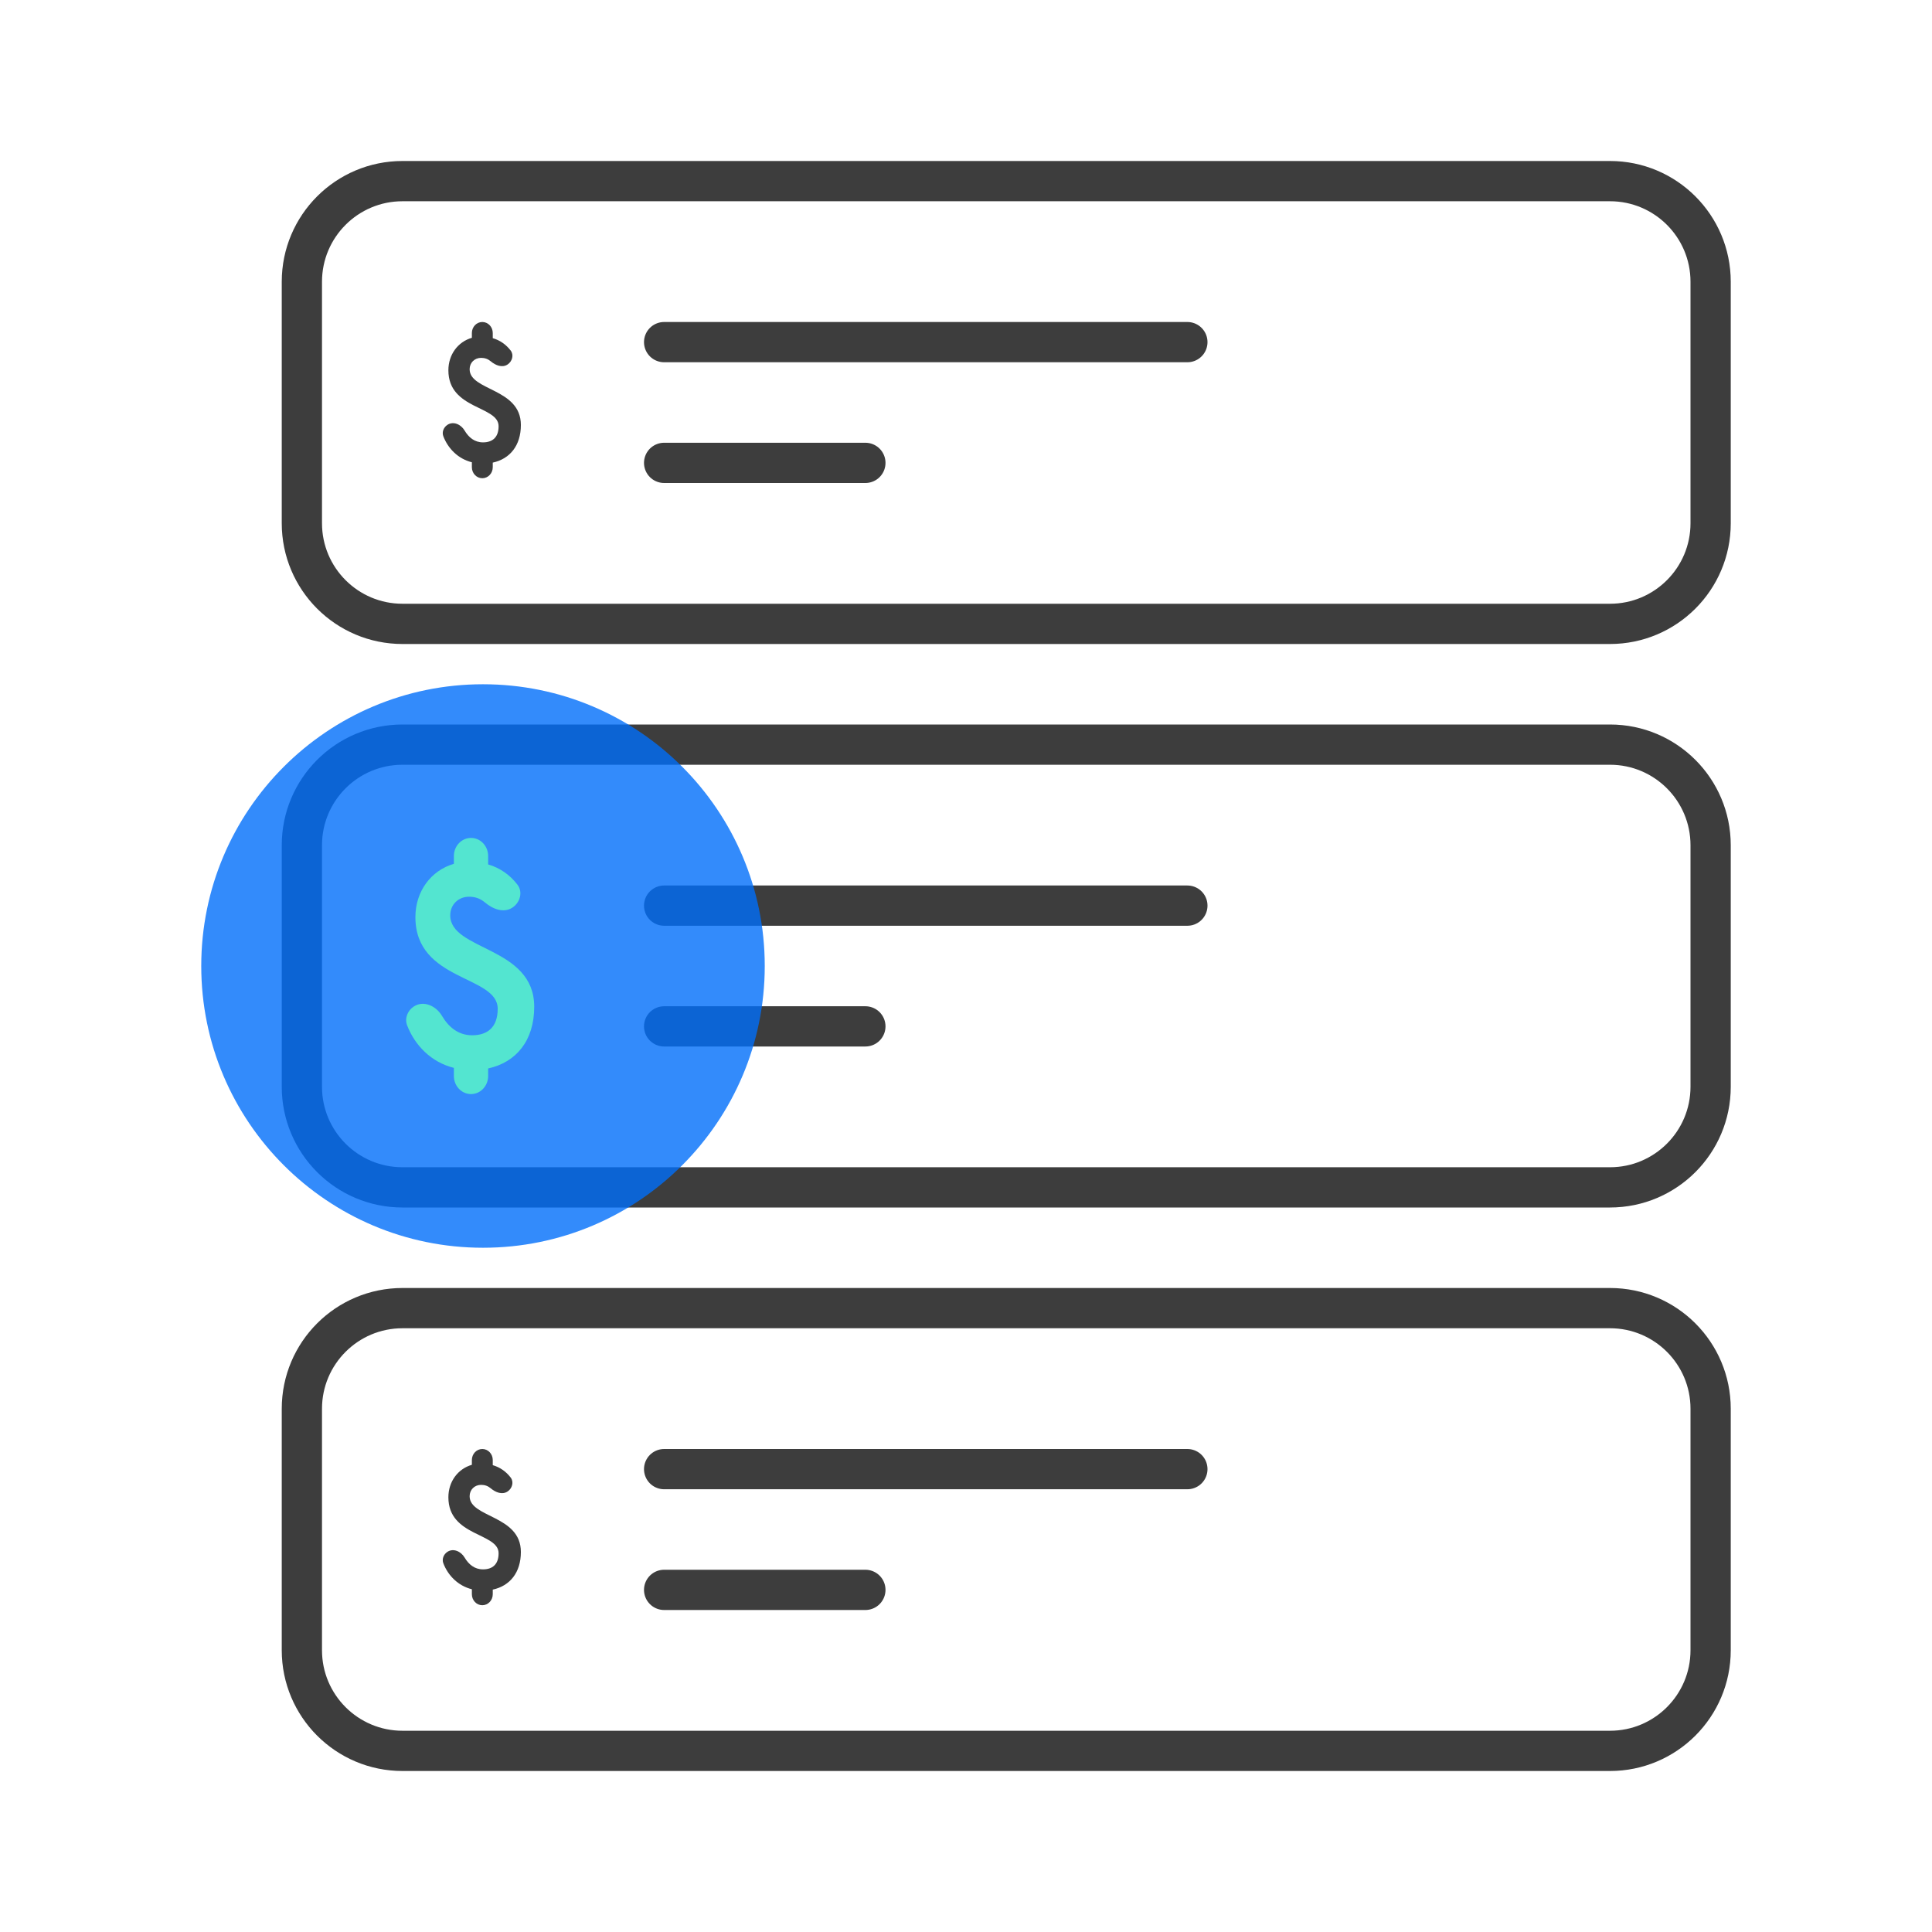
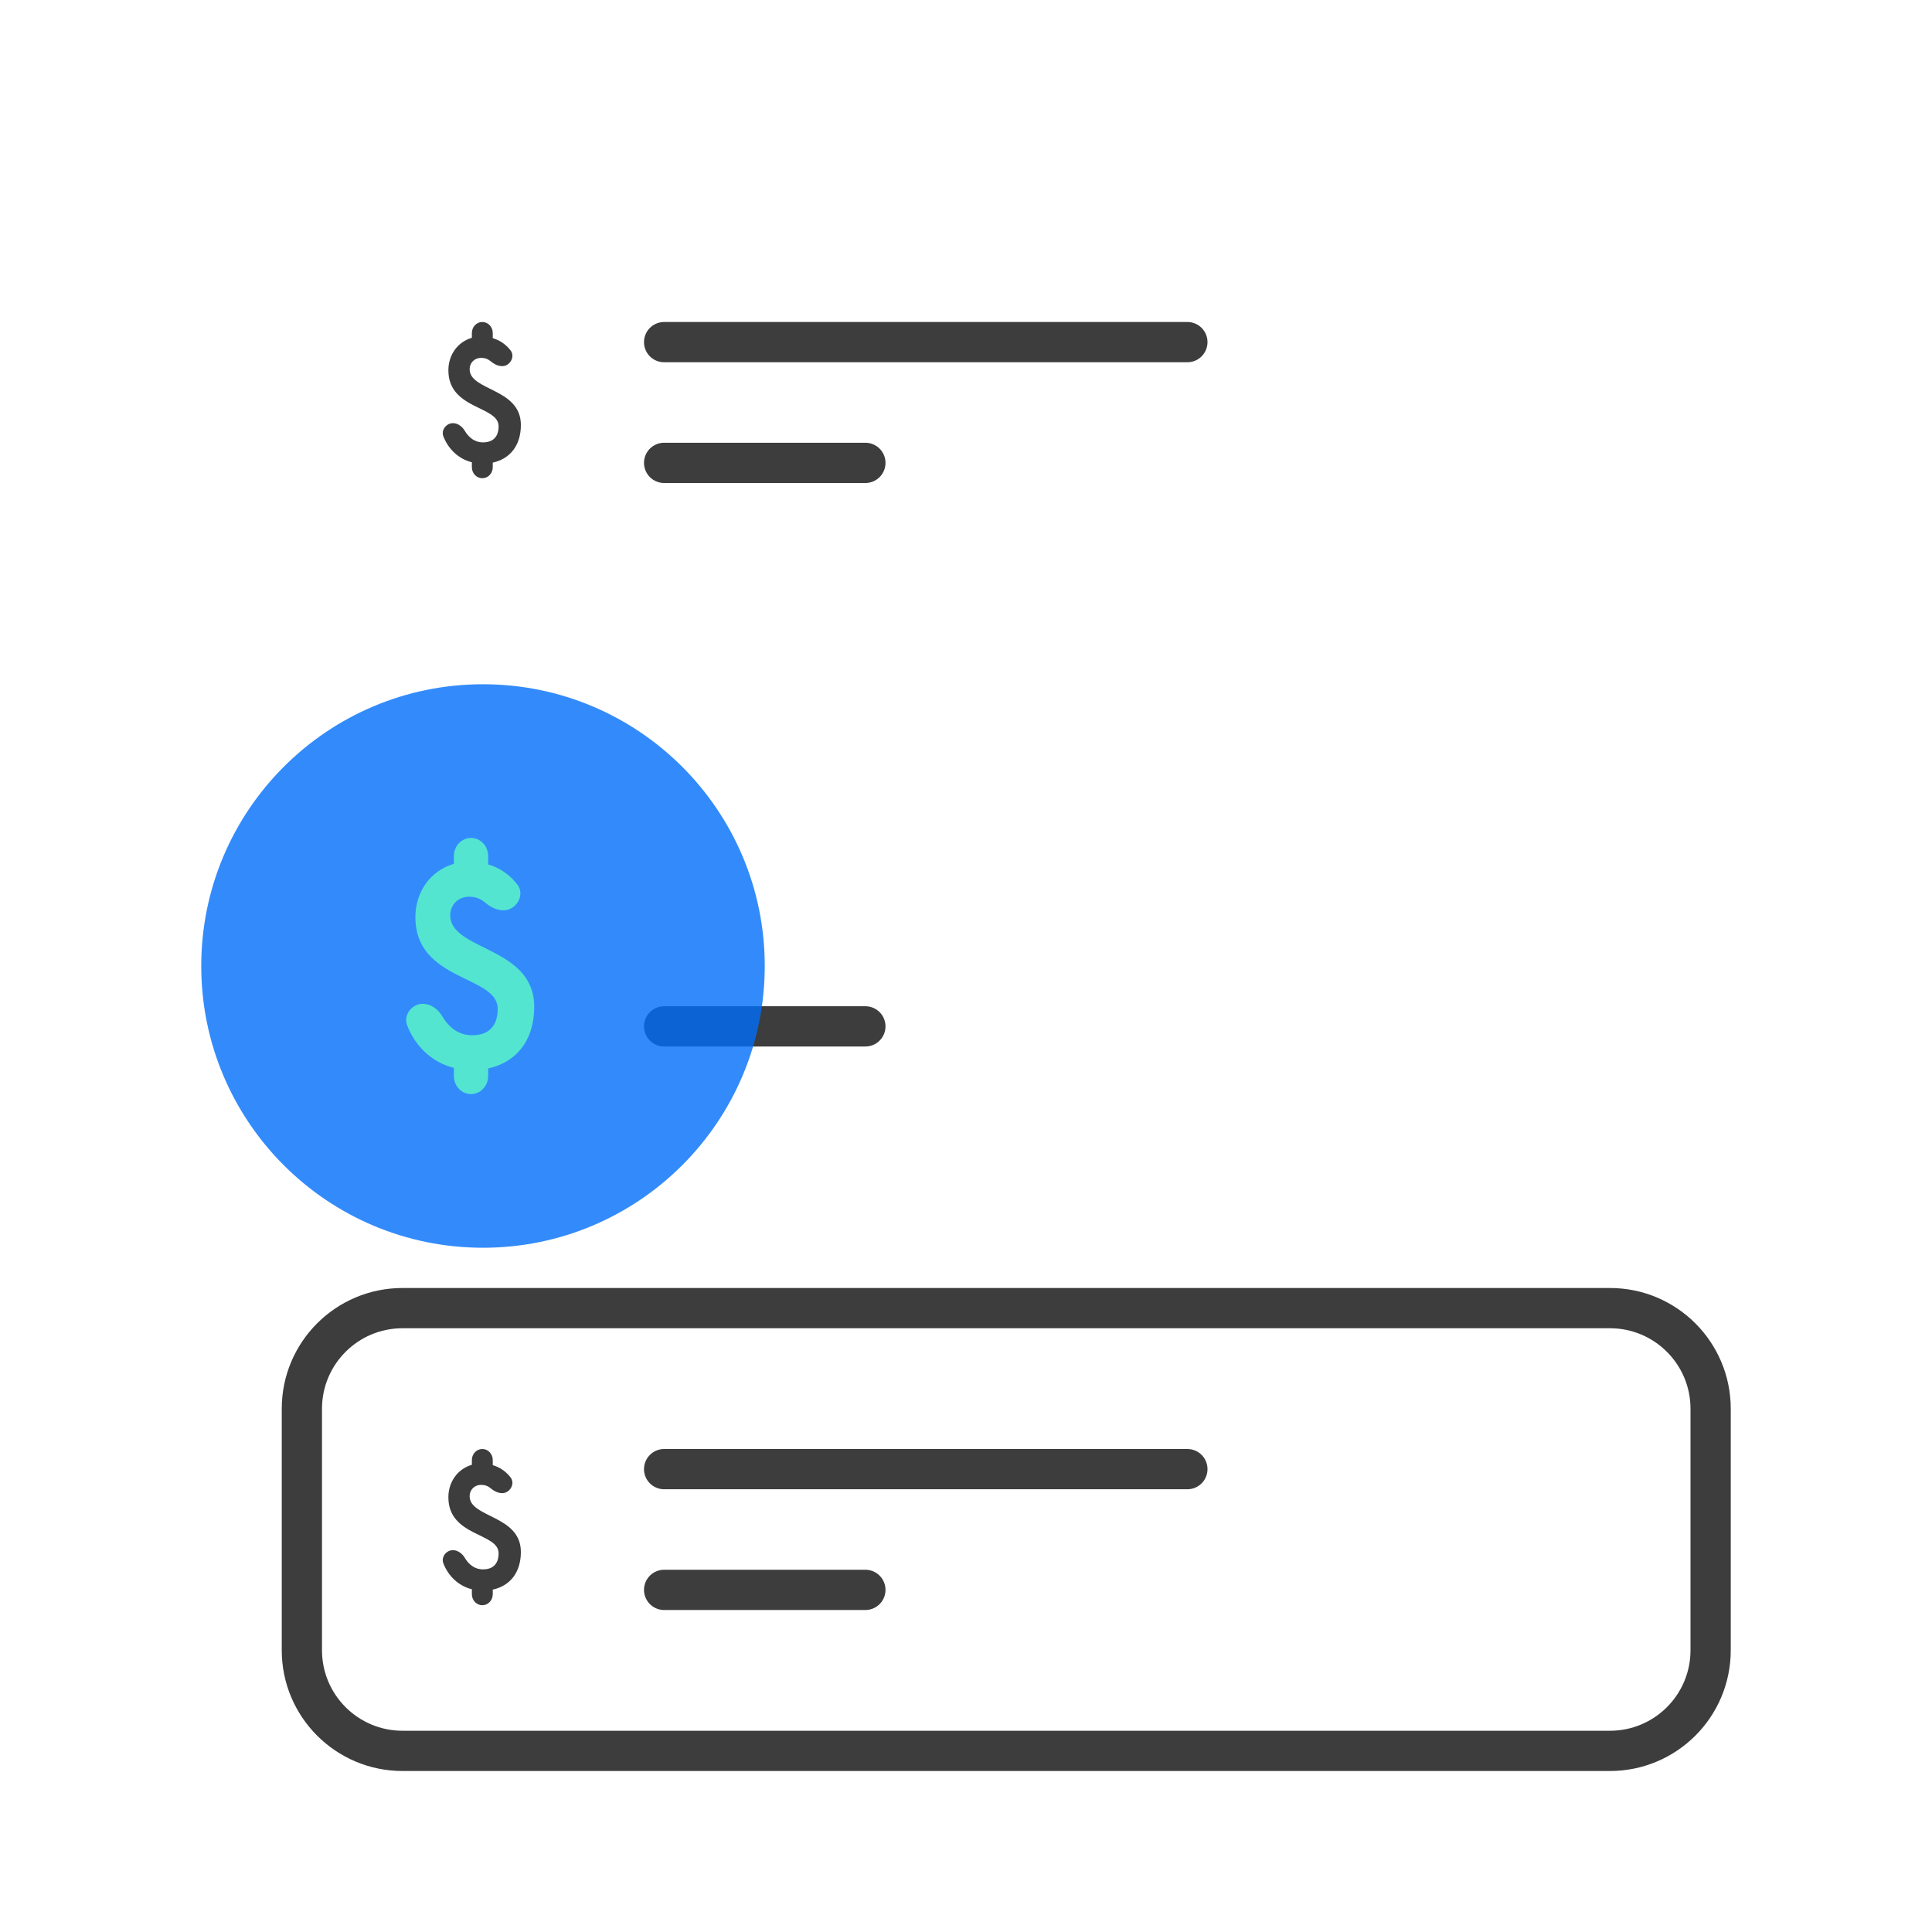
<svg xmlns="http://www.w3.org/2000/svg" width="96" height="96" viewBox="0 0 96 96" fill="none">
  <path d="M25.221 74.112C25.452 73.959 25.545 73.64 25.374 73.417C25.144 73.118 24.844 72.908 24.485 72.803V72.548C24.485 72.246 24.253 72 23.966 72C23.679 72 23.447 72.246 23.447 72.548V72.785C22.748 72.988 22.28 73.623 22.28 74.4C22.28 76.358 24.775 76.155 24.775 77.179C24.775 77.743 24.46 77.981 24 77.981C23.586 77.981 23.291 77.74 23.085 77.392C22.902 77.084 22.526 76.918 22.233 77.109C22.047 77.23 21.947 77.465 22.029 77.679C22.264 78.29 22.763 78.8 23.447 78.969V79.215C23.447 79.518 23.679 79.763 23.966 79.763C24.253 79.763 24.485 79.518 24.485 79.215V78.987C25.337 78.802 25.882 78.14 25.882 77.117C25.882 75.282 23.336 75.423 23.336 74.347C23.336 74.02 23.583 73.782 23.906 73.782C24.09 73.782 24.245 73.836 24.385 73.954C24.628 74.159 24.957 74.286 25.221 74.112Z" fill="#3D3D3D" />
  <path d="M15 70C15 67.239 17.239 65 20 65H80C82.761 65 85 67.239 85 70V82C85 84.761 82.761 87 80 87H20C17.239 87 15 84.761 15 82V70Z" stroke="#3D3D3D" stroke-width="2" />
  <path d="M33 73H59" stroke="#3D3D3D" stroke-width="2" stroke-linecap="round" />
  <path d="M33 79H43" stroke="#3D3D3D" stroke-width="2" stroke-linecap="round" />
  <path d="M25.221 18.112C25.452 17.959 25.545 17.64 25.374 17.417C25.144 17.118 24.844 16.908 24.485 16.803V16.548C24.485 16.245 24.253 16 23.966 16C23.679 16 23.447 16.245 23.447 16.548V16.785C22.748 16.988 22.28 17.623 22.28 18.4C22.28 20.358 24.775 20.155 24.775 21.179C24.775 21.743 24.46 21.981 24 21.981C23.586 21.981 23.291 21.74 23.085 21.392C22.902 21.084 22.526 20.918 22.233 21.109C22.047 21.23 21.947 21.465 22.029 21.679C22.264 22.29 22.763 22.8 23.447 22.97V23.215C23.447 23.518 23.679 23.763 23.966 23.763C24.253 23.763 24.485 23.518 24.485 23.215V22.987C25.337 22.802 25.882 22.14 25.882 21.117C25.882 19.282 23.336 19.423 23.336 18.347C23.336 18.02 23.583 17.782 23.906 17.782C24.09 17.782 24.245 17.836 24.385 17.953C24.628 18.159 24.957 18.286 25.221 18.112Z" fill="#3D3D3D" />
-   <path d="M15 14C15 11.239 17.239 9 20 9H80C82.761 9 85 11.239 85 14V26C85 28.761 82.761 31 80 31H20C17.239 31 15 28.761 15 26V14Z" stroke="#3D3D3D" stroke-width="2" />
  <path d="M33 17H59" stroke="#3D3D3D" stroke-width="2" stroke-linecap="round" />
  <path d="M33 23H43" stroke="#3D3D3D" stroke-width="2" stroke-linecap="round" />
-   <path d="M15 42C15 39.239 17.239 37 20 37H80C82.761 37 85 39.239 85 42V54C85 56.761 82.761 59 80 59H20C17.239 59 15 56.761 15 54V42Z" stroke="#3D3D3D" stroke-width="2" />
-   <path d="M33 45H59" stroke="#3D3D3D" stroke-width="2" stroke-linecap="round" />
  <path d="M33 51H43" stroke="#3D3D3D" stroke-width="2" stroke-linecap="round" />
  <circle cx="24" cy="48" r="14" fill="#006EFA" fill-opacity="0.8" />
  <path d="M25.463 45.098C25.841 44.848 25.994 44.326 25.712 43.959C25.336 43.469 24.845 43.125 24.256 42.953V42.535C24.256 42.039 23.875 41.636 23.405 41.636C22.934 41.636 22.553 42.039 22.553 42.535V42.923C21.409 43.256 20.641 44.297 20.641 45.57C20.641 48.781 24.731 48.448 24.731 50.126C24.731 51.052 24.214 51.442 23.461 51.442C22.782 51.442 22.298 51.046 21.96 50.476C21.661 49.972 21.044 49.699 20.564 50.011C20.258 50.21 20.095 50.595 20.229 50.946C20.614 51.949 21.432 52.784 22.553 53.062V53.465C22.553 53.961 22.934 54.364 23.405 54.364C23.875 54.364 24.256 53.961 24.256 53.465V53.091C25.652 52.787 26.545 51.703 26.545 50.025C26.545 47.017 22.372 47.248 22.372 45.483C22.372 44.948 22.777 44.558 23.307 44.558C23.608 44.558 23.863 44.646 24.092 44.839C24.491 45.176 25.03 45.384 25.463 45.098Z" fill="#53E5D0" />
</svg>